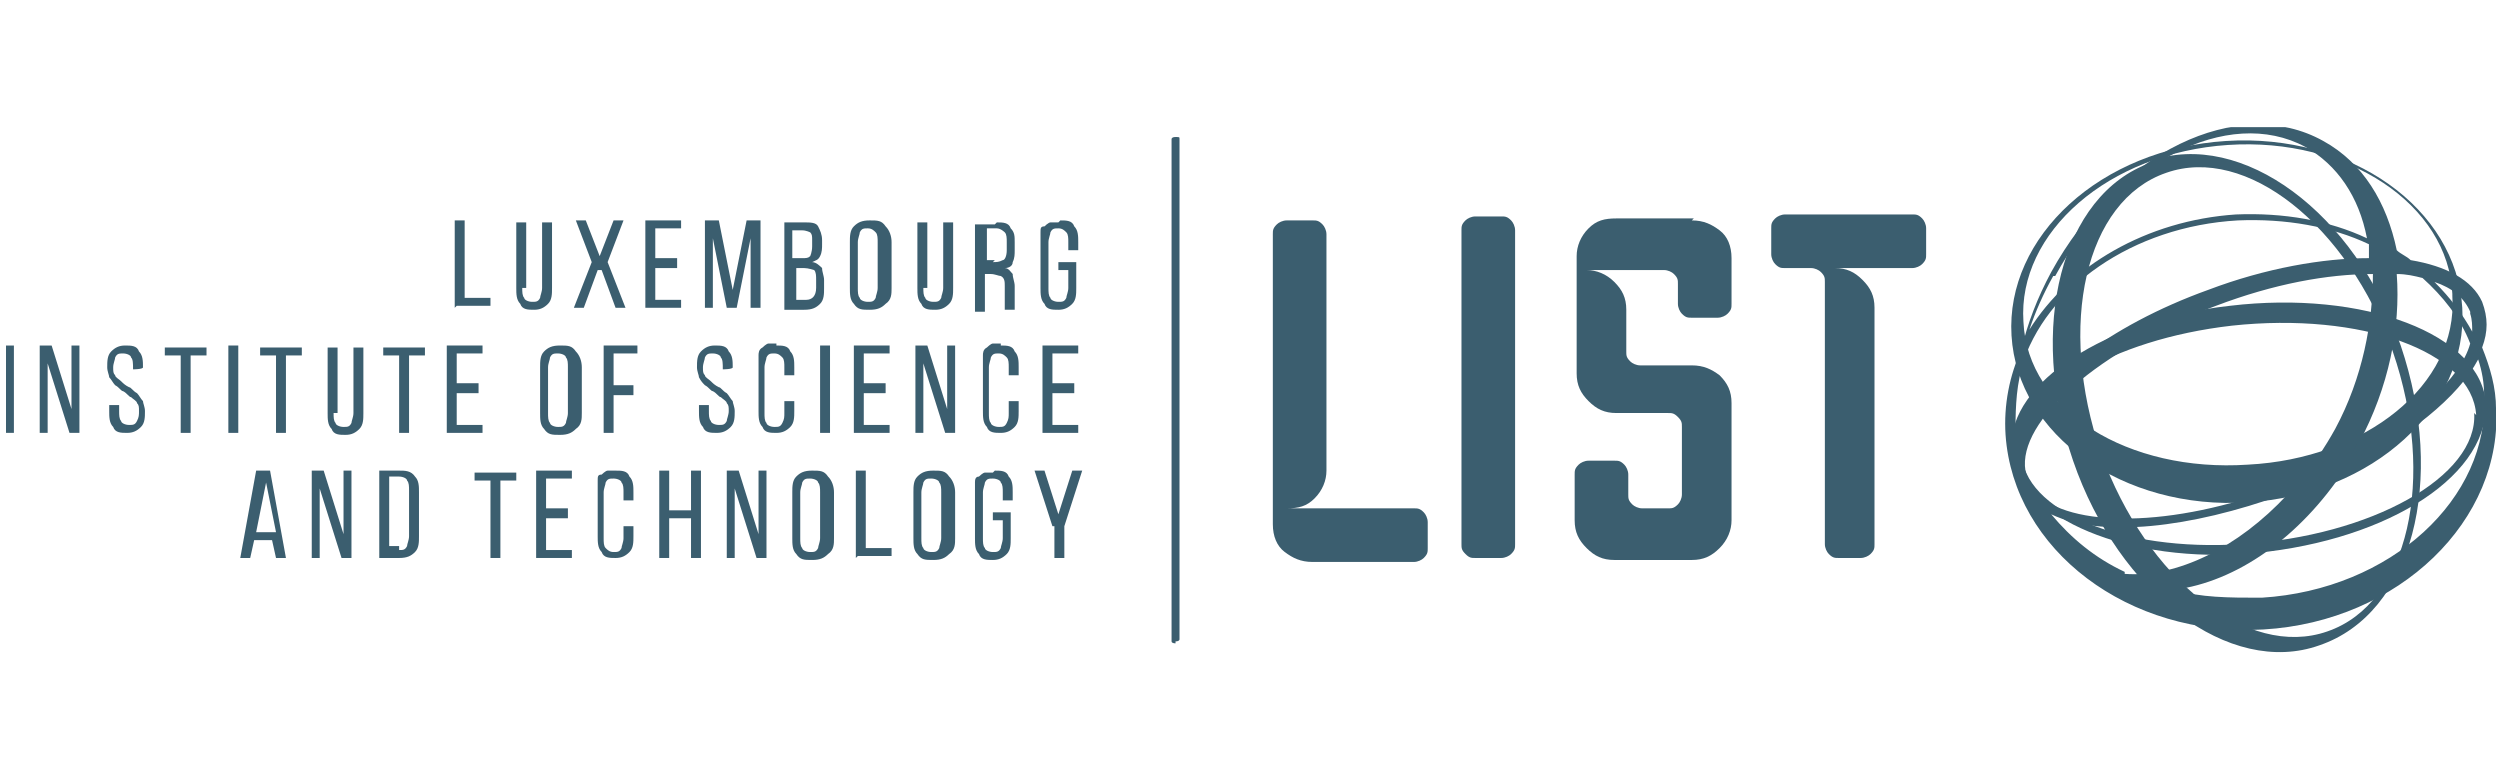
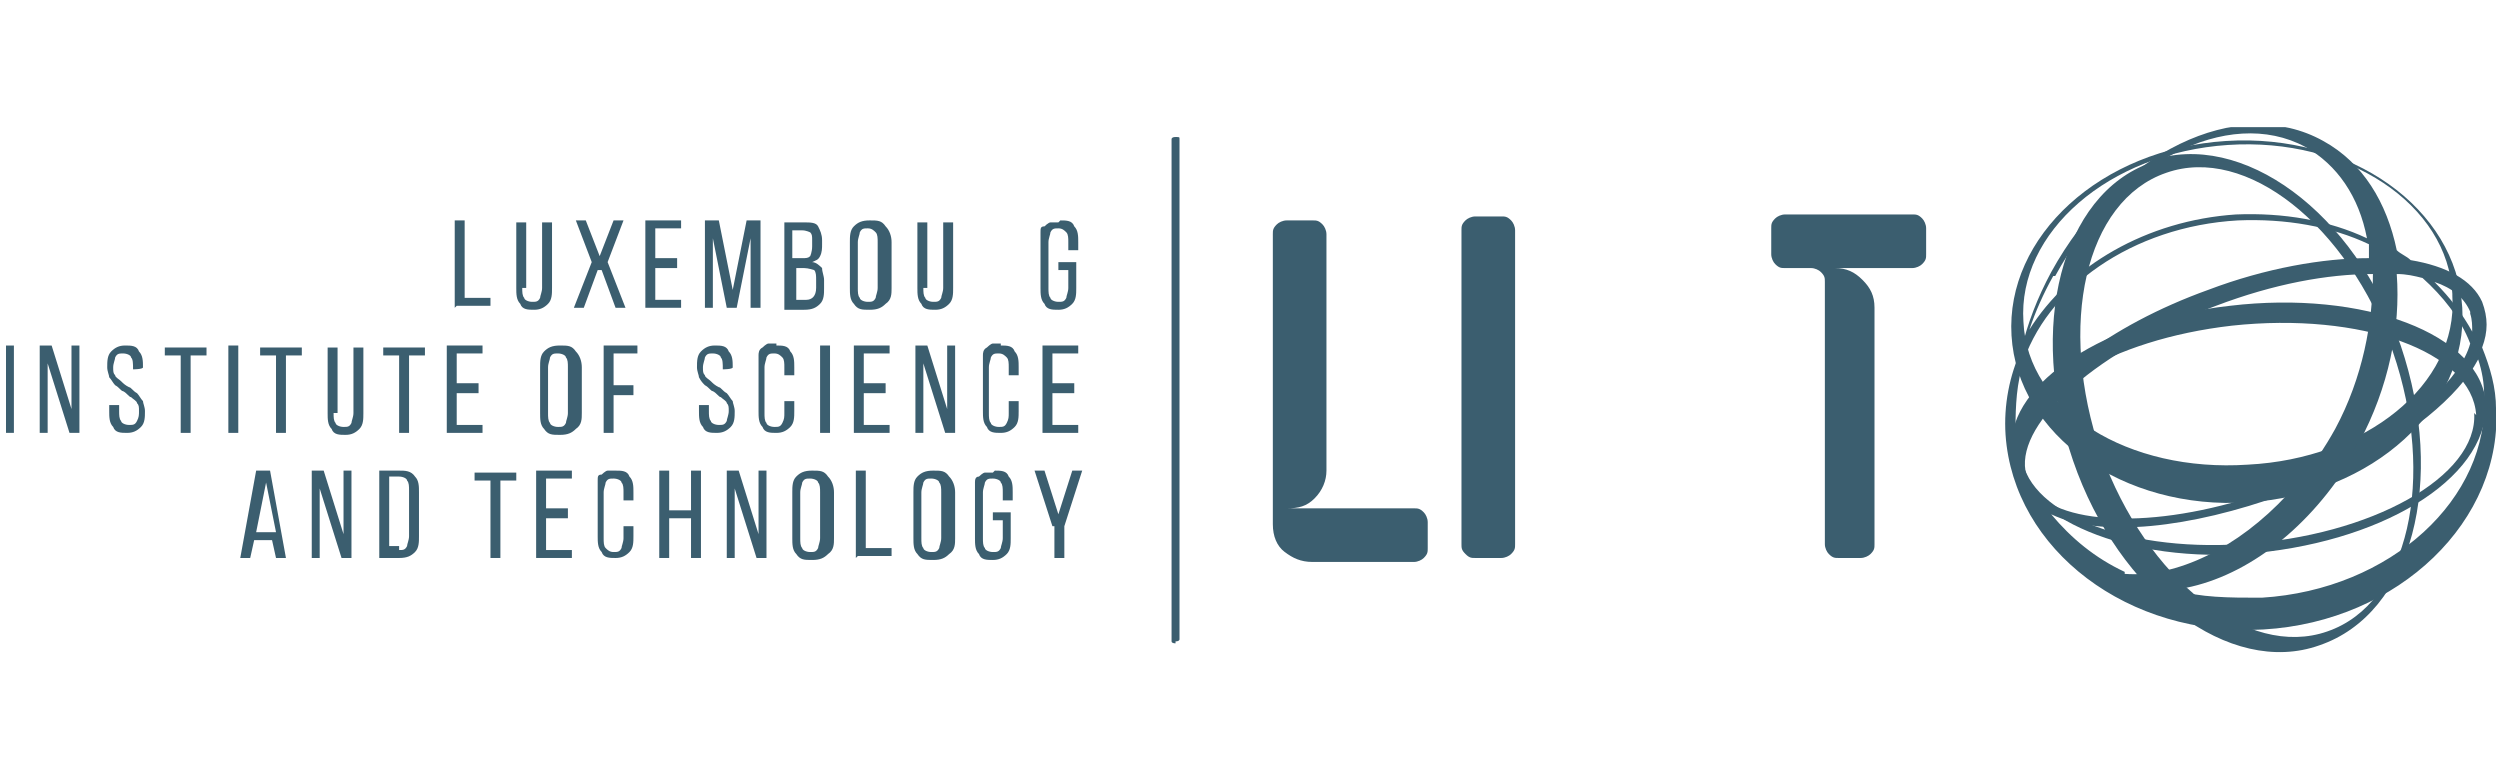
<svg xmlns="http://www.w3.org/2000/svg" viewBox="0 0 125.9 39.2">
  <clipPath id="a">
    <path d="m.3 6.4h125.4v26.5h-125.4z" />
  </clipPath>
  <g clip-path="url(#a)">
    <g fill="#264c5f" opacity=".9">
      <path d="m64.1 11.8c0-.2 0-.3.2-.5.1-.1.3-.2.5-.2h1.3c.2 0 .3 0 .5.2.1.1.2.3.2.5v11.9c0 .5-.2 1-.6 1.4s-.8.5-1.4.5h6.4c.2 0 .3 0 .5.2.1.1.2.3.2.5v1.3c0 .2 0 .3-.2.5-.1.1-.3.2-.5.2h-5.1c-.6 0-1-.2-1.4-.5s-.6-.8-.6-1.4v-14.5z" />
      <path d="m74.3 28.1c-.2 0-.3 0-.5-.2s-.2-.3-.2-.5v-15.8c0-.2 0-.3.2-.5.1-.1.3-.2.5-.2h1.3c.2 0 .3 0 .5.2.1.1.2.3.2.5v15.8c0 .2 0 .3-.2.5-.1.1-.3.2-.5.2z" />
-       <path d="m85.2 11.1c.6 0 1 .2 1.4.5s.6.8.6 1.4v2.3c0 .2 0 .3-.2.5-.1.1-.3.2-.5.2h-1.3c-.2 0-.3 0-.5-.2-.1-.1-.2-.3-.2-.5v-1c0-.2 0-.3-.2-.5-.1-.1-.3-.2-.5-.2h-3.9c.5 0 1 .2 1.4.6s.6.8.6 1.4v2.1c0 .2 0 .3.2.5.1.1.3.2.5.2h2.6c.6 0 1 .2 1.4.5.4.4.6.8.6 1.4v5.9c0 .5-.2 1-.6 1.4s-.8.6-1.4.6h-3.9c-.6 0-1-.2-1.4-.6s-.6-.8-.6-1.4v-2.3c0-.2 0-.3.2-.5.1-.1.3-.2.5-.2h1.3c.2 0 .3 0 .5.2.1.1.2.3.2.5v1c0 .2 0 .3.2.5.1.1.3.2.5.2h1.3c.2 0 .3 0 .5-.2.1-.1.2-.3.2-.5v-3.4c0-.2 0-.3-.2-.5s-.3-.2-.5-.2h-2.6c-.6 0-1-.2-1.4-.6s-.6-.8-.6-1.4v-5.9c0-.5.2-1 .6-1.4s.8-.5 1.4-.5h3.9z" />
      <path d="m92.6 28.1c-.2 0-.3 0-.5-.2-.1-.1-.2-.3-.2-.5v-13.2c0-.2 0-.3-.2-.5-.1-.1-.3-.2-.5-.2h-1.3c-.2 0-.3 0-.5-.2-.1-.1-.2-.3-.2-.5v-1.3c0-.2 0-.3.2-.5.1-.1.3-.2.5-.2h6.4c.2 0 .3 0 .5.2.1.1.2.3.2.5v1.3c0 .2 0 .3-.2.5-.1.1-.3.2-.5.2h-3.9c.6 0 1 .2 1.4.6s.6.8.6 1.4v11.9c0 .2 0 .3-.2.5-.1.1-.3.2-.5.2h-1.3z" />
      <path d="m59.2 32.4s-.2 0-.2-.1v-25.3s0-.1.2-.1.2 0 .2.1v25.2s0 .1-.2.1z" />
      <path d="m108.3 8.2c-4.5 1.6-6.2 8.3-3.9 15s7.9 10.9 12.4 9.3c4.7-1.6 6.4-8.3 4.1-15.1-2.3-6.7-8-10.9-12.6-9.3m8.9 23.7c-4 1.4-9.1-2.6-11.4-9-2.2-6.4-.8-12.7 3.3-14.1 4-1.4 9.1 2.6 11.4 9 2.2 6.4.8 12.7-3.3 14.1z" />
      <path d="m101.3 16.9c.3 5 5.6 8.8 11.9 8.4s11.1-4.8 10.8-9.8-5.6-8.8-11.9-8.4-11.1 4.8-10.8 9.8zm22.2-2c.3 4.5-4.4 8.2-10.3 8.5-6 .4-11.1-2.7-11.3-7.2-.3-4.5 4.3-8.5 10.3-8.9s11.1 3 11.3 7.5" />
      <path d="m101.3 22.5c-.1-3.2 4.7-6.4 11-7.1 6.7-.8 12.7 1.4 12.9 5 0 3.8-5.4 7-12.2 7.5-6.4.4-11.6-2.1-11.7-5.3zm23.4-1.6c-.2-3.2-5.8-5.2-12.3-4.5-6.1.7-10.7 3.5-10.6 6.4s5 5 11.1 4.6c6.5-.4 11.9-3.4 11.7-6.6z" />
      <path d="m125.7 20.6c0-1.1-.3-2.1-.7-3.1.3-.8.3-1.5 0-2.3-.5-1.1-1.8-1.8-3.6-2.1-.2-.2-.5-.3-.7-.5-.5-2.4-1.7-4.4-3.7-5.5-4.3-2.4-10.4.6-13.7 6.6-.7 1.3-1.2 2.6-1.5 3.9-.6 1.3-.9 2.8-.8 4.3.4 5.8 6.2 10.2 13 9.8s12.1-5.5 11.7-11.3m-1.3-4.6c.1.3.1.6.1.9-.5-.9-1.1-1.7-1.9-2.5.9.3 1.5.8 1.8 1.5m-17.4 13.1c-1.5-.7-2.7-1.7-3.7-2.9 2.5 1.2 7 .7 11.7-1h.2c-2.5 2.7-5.6 4.2-8.2 4zm-5.2-10.3c1.2-4 5.6-7.1 10.9-7.4 2.4-.1 4.7.3 6.6 1.2v.7c-2.3 0-5.2.5-8.1 1.6-5 1.8-8.7 4.7-9.7 7.3 0-1 0-2.2.3-3.3m13.1 5.9c-5.5 2.1-10.7 2.1-12.4.3-.2-.4-.4-.7-.5-1.1-.4-2.5 3.7-6.1 9.6-8.3 2.9-1.1 5.6-1.6 7.9-1.6 0 2.4-.5 5.2-1.9 7.8-.5.9-1.1 1.8-1.7 2.6-.3.1-.6.2-.9.3m3.8-2.2c1.5-2.8 2.1-5.8 1.9-8.5.5 0 .9.1 1.3.2 1 .9 1.9 2 2.4 3.3-.5 1.8-2.8 3.8-6 5.6.1-.2.2-.4.3-.6zm-15.3-8.4c3.1-5.7 8.7-8.6 12.6-6.5 1.6.9 2.7 2.5 3.1 4.6-1.9-.9-4.2-1.3-6.6-1.2-4.5.3-8.4 2.6-10.4 5.8.3-.9.7-1.8 1.2-2.7m10.4 16.2c-1.5 0-3 0-4.3-.4 3.1-.4 6.3-2.6 8.6-6.1 3.2-1.6 5.7-3.6 6.7-5.5.2.6.3 1.2.3 1.8.3 5.2-4.7 9.8-11.2 10.2z" />
      <path d="m22.9 15.5v-4.4h.5v3.9h1.3v.4h-1.7z" />
      <path d="m26.3 14.5c0 .2 0 .4.1.5 0 .1.2.2.4.2s.3 0 .4-.2c0-.1.1-.3.1-.5v-3.3h.5v3.3c0 .3 0 .6-.2.8s-.4.3-.7.3-.6 0-.7-.3c-.2-.2-.2-.5-.2-.8v-3.3h.5v3.3z" />
      <path d="m30.1 13.6-.7 1.9h-.5l.9-2.3-.8-2.1h.5l.7 1.8.7-1.8h.5l-.8 2.1.9 2.3h-.5l-.7-1.9z" />
      <path d="m34.1 13.1v.4h-1.1v1.6h1.3v.4h-1.8v-4.4h1.8v.4h-1.3v1.5h1.1z" />
      <path d="m37.1 15.5h-.5l-.7-3.5v3.5h-.4v-4.4h.7l.7 3.5.7-3.5h.7v4.4h-.5v-3.5z" />
      <path d="m40.5 11.2c.3 0 .6 0 .7.2s.2.4.2.7v.2c0 .2 0 .4-.1.6s-.2.2-.4.3c.2 0 .4.2.5.3 0 .2.1.4.1.6v.4c0 .3 0 .6-.2.8s-.4.3-.8.3h-1v-4.4zm-.1 1.8c.2 0 .3 0 .4-.1 0 0 .1-.2.1-.5v-.3c0-.2 0-.3-.1-.4 0 0-.2-.1-.4-.1h-.5v1.4h.4zm.2 2.1c.3 0 .5-.2.5-.6v-.4c0-.2 0-.4-.1-.5 0 0-.3-.1-.5-.1h-.4v1.6z" />
      <path d="m42.8 12.2c0-.3 0-.6.2-.8s.4-.3.8-.3.6 0 .8.3c.2.2.3.5.3.8v2.3c0 .3 0 .6-.3.8-.2.2-.4.3-.8.3s-.6 0-.8-.3c-.2-.2-.2-.5-.2-.8zm.4 2.3c0 .2 0 .4.1.5 0 .1.2.2.4.2s.3 0 .4-.2c0-.1.1-.3.1-.5v-2.3c0-.2 0-.4-.1-.5s-.2-.2-.4-.2-.3 0-.4.2c0 .1-.1.3-.1.5z" />
      <path d="m46.5 14.5c0 .2 0 .4.1.5 0 .1.2.2.4.2s.3 0 .4-.2c0-.1.1-.3.1-.5v-3.3h.5v3.3c0 .3 0 .6-.2.8s-.4.3-.7.3-.6 0-.7-.3c-.2-.2-.2-.5-.2-.8v-3.3h.5v3.3z" />
-       <path d="m50.2 11.2c.3 0 .6 0 .7.3.2.2.2.4.2.7v.4c0 .2 0 .4-.1.6 0 .2-.2.3-.4.3.2 0 .3.2.4.3 0 .2.1.4.1.6v.7.3.2h-.5s0-.1 0-.2c0 0 0-.2 0-.3v-.7c0-.2 0-.4-.2-.5-.1 0-.3-.1-.5-.1h-.3v1.9h-.5v-4.4h1zm-.2 2c.2 0 .3 0 .5-.1.1 0 .2-.2.2-.5v-.4c0-.2 0-.4-.1-.5 0 0-.2-.2-.4-.2h-.5v1.6h.4z" />
      <path d="m53.4 11.1c.3 0 .6 0 .7.3.2.2.2.5.2.8v.4h-.5v-.4c0-.2 0-.4-.1-.5s-.2-.2-.4-.2-.3 0-.4.2c0 .1-.1.3-.1.5v2.3c0 .2 0 .4.1.5 0 .1.2.2.4.2s.3 0 .4-.2c0-.1.1-.3.1-.5v-.9h-.5v-.4h.9v1.3c0 .3 0 .6-.2.8s-.4.3-.7.3-.6 0-.7-.3c-.2-.2-.2-.5-.2-.8v-2.3c0-.2 0-.3 0-.5s0-.3.2-.3c0 0 .2-.2.3-.2h.4" />
      <path d="m.7 17.4h-.5v4.4h.5z" />
      <path d="m2.4 21.8h-.4v-4.4h.6l1 3.2v-3.2h.4v4.4h-.5l-1.1-3.5z" />
      <path d="m6.3 17.4c.3 0 .6 0 .7.3.2.2.2.5.2.8 0 .1-.5.1-.5.1 0-.3 0-.5-.1-.6 0-.1-.2-.2-.4-.2s-.3 0-.4.2c0 .1-.1.3-.1.5s0 .3.1.4c0 .1.2.2.3.3s.2.2.4.3c.1 0 .2.2.4.3.1.1.2.3.3.4 0 .1.1.3.1.5 0 .3 0 .6-.2.8s-.4.3-.7.3-.6 0-.7-.3c-.2-.2-.2-.5-.2-.8v-.3h.5v.3c0 .2 0 .4.1.5 0 .1.2.2.4.2s.3 0 .4-.2.1-.3.1-.5 0-.3-.1-.4c0-.1-.2-.2-.3-.3-.1 0-.2-.2-.4-.3-.1 0-.2-.2-.4-.3-.1-.1-.2-.3-.3-.4 0-.1-.1-.3-.1-.5 0-.3 0-.6.2-.8s.4-.3.7-.3" />
      <path d="m9.1 21.8v-3.9h-.8v-.4h2.1v.4h-.8v3.9z" />
      <path d="m12 17.4h-.5v4.4h.5z" />
      <path d="m13.9 21.8v-3.9h-.8v-.4h2.1v.4h-.8v3.9z" />
      <path d="m16.8 20.8c0 .2 0 .4.1.5 0 .1.2.2.4.2s.3 0 .4-.2c0-.1.1-.3.1-.5v-3.3h.5v3.3c0 .3 0 .6-.2.8s-.4.3-.7.3-.6 0-.7-.3c-.2-.2-.2-.5-.2-.8v-3.3h.5v3.3z" />
      <path d="m20.1 21.8v-3.9h-.8v-.4h2.1v.4h-.8v3.9z" />
      <path d="m24.1 19.4v.4h-1.1v1.6h1.3v.4h-1.8v-4.4h1.8v.4h-1.3v1.5h1.1z" />
      <path d="m27.2 18.5c0-.3 0-.6.2-.8s.4-.3.8-.3.6 0 .8.3c.2.2.3.5.3.8v2.3c0 .3 0 .6-.3.8-.2.2-.4.3-.8.3s-.6 0-.8-.3c-.2-.2-.2-.5-.2-.8zm.4 2.3c0 .2 0 .4.1.5 0 .1.2.2.4.2s.3 0 .4-.2c0-.1.1-.3.1-.5v-2.3c0-.2 0-.4-.1-.5 0-.1-.2-.2-.4-.2s-.3 0-.4.2c0 .1-.1.3-.1.5z" />
      <path d="m31.9 19.5v.4h-1v1.9h-.5v-4.4h1.7v.4h-1.2v1.6h1z" />
      <path d="m36 17.4c.3 0 .6 0 .7.3.2.2.2.5.2.8 0 .1-.5.1-.5.1 0-.3 0-.5-.1-.6 0-.1-.2-.2-.4-.2s-.3 0-.4.2c0 .1-.1.3-.1.5s0 .3.1.4c0 .1.2.2.3.3s.2.2.4.3c.1 0 .2.2.4.3.1.1.2.3.3.4 0 .1.1.3.1.5 0 .3 0 .6-.2.8s-.4.3-.7.3-.6 0-.7-.3c-.2-.2-.2-.5-.2-.8v-.3h.5v.3c0 .2 0 .4.1.5 0 .1.2.2.4.2s.3 0 .4-.2c0-.1.1-.3.1-.5s0-.3-.1-.4c0-.1-.2-.2-.3-.3-.1 0-.2-.2-.4-.3-.1 0-.2-.2-.4-.3-.1-.1-.2-.2-.3-.4 0-.1-.1-.3-.1-.5 0-.3 0-.6.2-.8s.4-.3.7-.3" />
      <path d="m39.1 17.4c.3 0 .6 0 .7.3.2.2.2.5.2.8v.4h-.5v-.4c0-.2 0-.4-.1-.5s-.2-.2-.4-.2-.3 0-.4.2c0 .1-.1.3-.1.5v2.3c0 .2 0 .4.1.5 0 .1.2.2.4.2s.3 0 .4-.2.1-.3.1-.5v-.6h.5v.5c0 .3 0 .6-.2.8s-.4.3-.7.3-.6 0-.7-.3c-.2-.2-.2-.5-.2-.8v-2.3c0-.2 0-.3 0-.5 0-.1 0-.3.2-.4 0 0 .2-.2.3-.2h.4" />
      <path d="m41.8 17.4h-.5v4.4h.5z" />
      <path d="m44.6 19.4v.4h-1.1v1.6h1.3v.4h-1.8v-4.4h1.8v.4h-1.3v1.5h1.1z" />
      <path d="m46.5 21.8h-.4v-4.4h.6l1 3.2v-3.2h.4v4.4h-.5l-1.1-3.5z" />
      <path d="m50.4 17.4c.3 0 .6 0 .7.3.2.2.2.5.2.8v.4h-.5v-.4c0-.2 0-.4-.1-.5s-.2-.2-.4-.2-.3 0-.4.2c0 .1-.1.3-.1.5v2.3c0 .2 0 .4.1.5 0 .1.2.2.4.2s.3 0 .4-.2.1-.3.1-.5v-.6h.5v.5c0 .3 0 .6-.2.8s-.4.3-.7.3-.6 0-.7-.3c-.2-.2-.2-.5-.2-.8v-2.3c0-.2 0-.3 0-.5 0-.1 0-.3.2-.4 0 0 .2-.2.3-.2h.4" />
      <path d="m54.1 19.4v.4h-1.1v1.6h1.3v.4h-1.8v-4.4h1.8v.4h-1.3v1.5h1.1z" />
      <path d="m12.8 27.2-.2.9h-.5l.8-4.4h.7l.8 4.4h-.5l-.2-.9h-1.1zm.1-.4h1l-.5-2.5z" />
      <path d="m16.1 28.1h-.4v-4.4h.6l1 3.2v-3.2h.4v4.4h-.5l-1.1-3.5z" />
      <path d="m20.1 23.7c.3 0 .6 0 .8.3.2.2.2.5.2.8v2.2c0 .3 0 .6-.2.8s-.4.3-.8.3h-1v-4.4zm0 4c.2 0 .3 0 .4-.2 0-.1.1-.3.1-.5v-2.3c0-.2 0-.4-.1-.5 0-.1-.2-.2-.4-.2h-.5v3.5h.5z" />
      <path d="m24.7 28.1v-3.9h-.8v-.4h2.1v.4h-.8v3.9z" />
      <path d="m28.6 25.7v.4h-1.1v1.6h1.3v.4h-1.8v-4.4h1.8v.4h-1.3v1.5h1.1z" />
      <path d="m31 23.7c.3 0 .6 0 .7.3.2.2.2.5.2.8v.4h-.5v-.4c0-.2 0-.4-.1-.5 0-.1-.2-.2-.4-.2s-.3 0-.4.2c0 .1-.1.3-.1.5v2.3c0 .2 0 .4.1.5s.2.2.4.2.3 0 .4-.2c0-.1.1-.3.1-.5v-.6h.5v.5c0 .3 0 .6-.2.8s-.4.3-.7.3-.6 0-.7-.3c-.2-.2-.2-.5-.2-.8v-2.3c0-.2 0-.3 0-.5s0-.3.2-.3c0 0 .2-.2.3-.2z" />
      <path d="m33.7 26.1v2h-.5v-4.4h.5v2h1.1v-2h.5v4.4h-.5v-2z" />
      <path d="m37 28.1h-.4v-4.4h.6l1 3.2v-3.2h.4v4.4h-.5l-1.1-3.5z" />
      <path d="m39.9 24.8c0-.3 0-.6.2-.8s.4-.3.8-.3.6 0 .8.3c.2.2.3.5.3.8v2.3c0 .3 0 .6-.3.8-.2.2-.4.3-.8.3s-.6 0-.8-.3c-.2-.2-.2-.5-.2-.8zm.4 2.3c0 .2 0 .4.1.5 0 .1.2.2.4.2s.3 0 .4-.2c0-.1.1-.3.1-.5v-2.3c0-.2 0-.4-.1-.5 0-.1-.2-.2-.4-.2s-.3 0-.4.2c0 .1-.1.3-.1.5z" />
      <path d="m43.1 28.1v-4.4h.5v3.9h1.3v.4h-1.7z" />
      <path d="m46 24.8c0-.3 0-.6.2-.8s.4-.3.8-.3.6 0 .8.3c.2.2.3.5.3.8v2.3c0 .3 0 .6-.3.8-.2.2-.4.3-.8.3s-.6 0-.8-.3c-.2-.2-.2-.5-.2-.8zm.4 2.3c0 .2 0 .4.1.5 0 .1.2.2.4.2s.3 0 .4-.2c0-.1.1-.3.1-.5v-2.3c0-.2 0-.4-.1-.5 0-.1-.2-.2-.4-.2s-.3 0-.4.2c0 .1-.1.3-.1.5z" />
      <path d="m50.1 23.7c.3 0 .6 0 .7.3.2.2.2.5.2.8v.4h-.5v-.4c0-.2 0-.4-.1-.5 0-.1-.2-.2-.4-.2s-.3 0-.4.2c0 .1-.1.3-.1.5v2.3c0 .2 0 .4.1.5 0 .1.2.2.4.2s.3 0 .4-.2c0-.1.1-.3.1-.5v-.9h-.5v-.4h.9v1.3c0 .3 0 .6-.2.8s-.4.3-.7.3-.6 0-.7-.3c-.2-.2-.2-.5-.2-.8v-2.3c0-.2 0-.3 0-.5 0-.1 0-.3.2-.3 0 0 .2-.2.3-.2h.4" />
      <path d="m53 26.5-.9-2.8h.5l.7 2.2.7-2.2h.5l-.9 2.8v1.6h-.5v-1.6z" />
    </g>
  </g>
</svg>